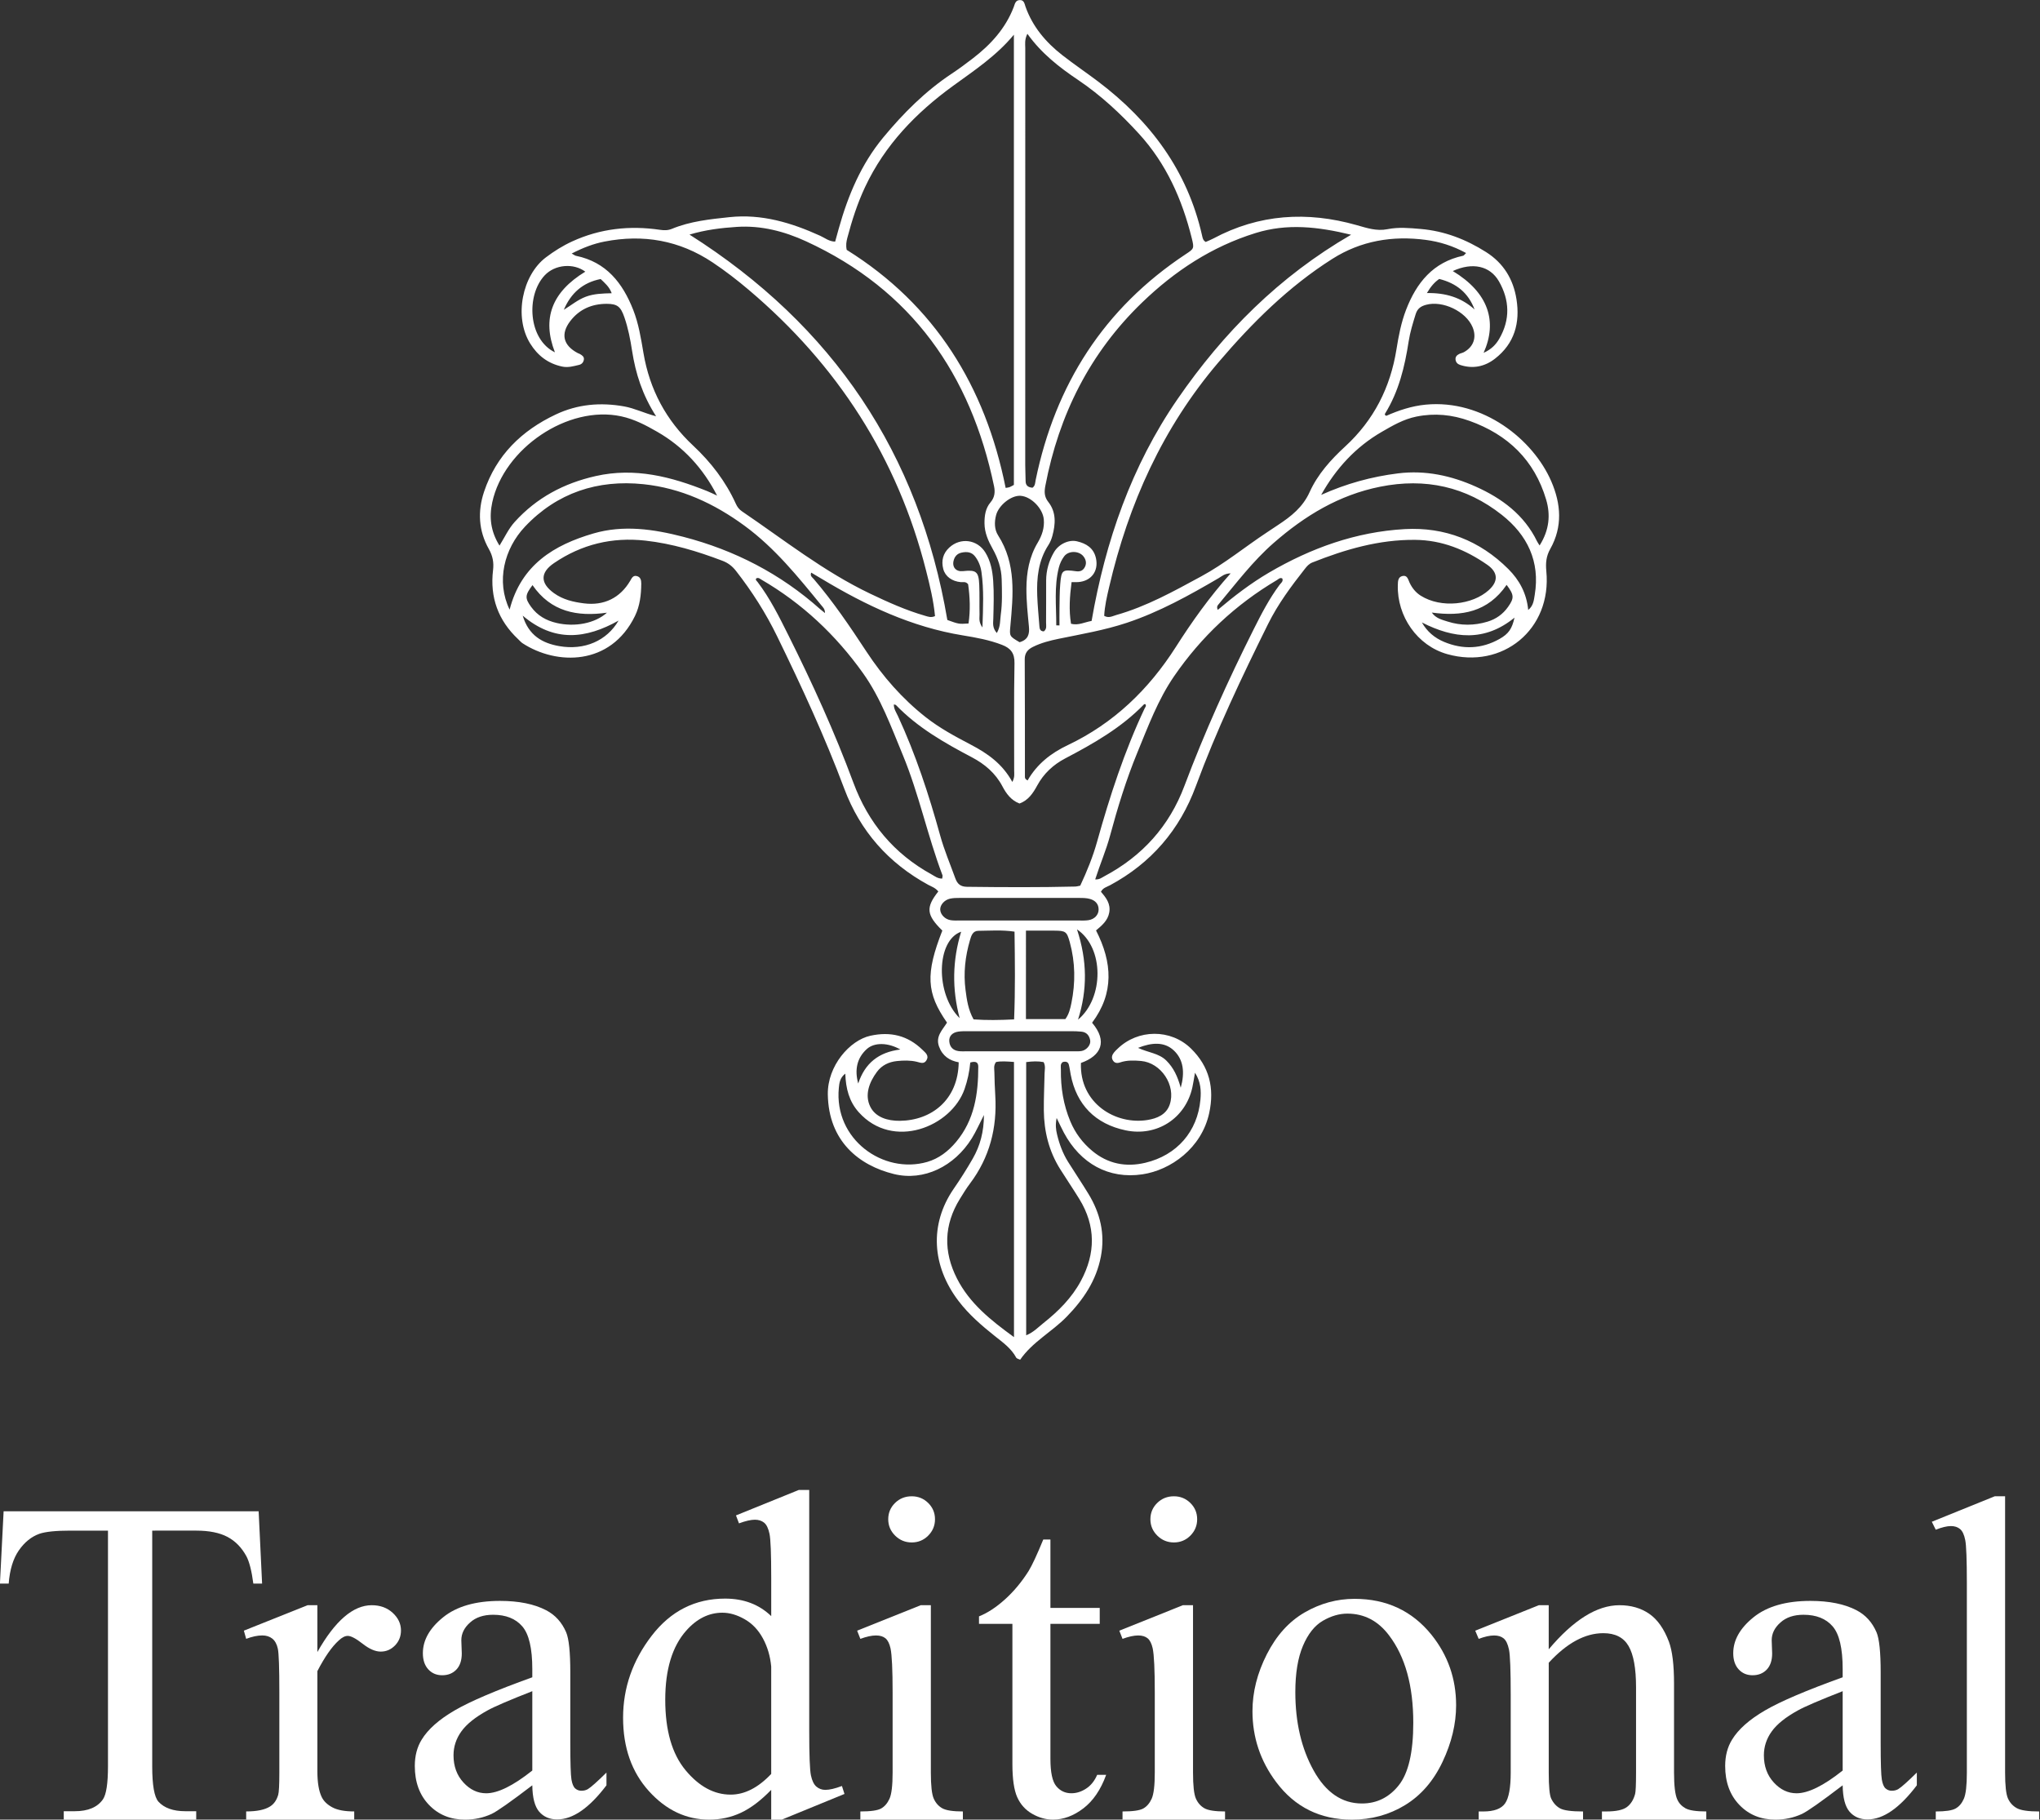
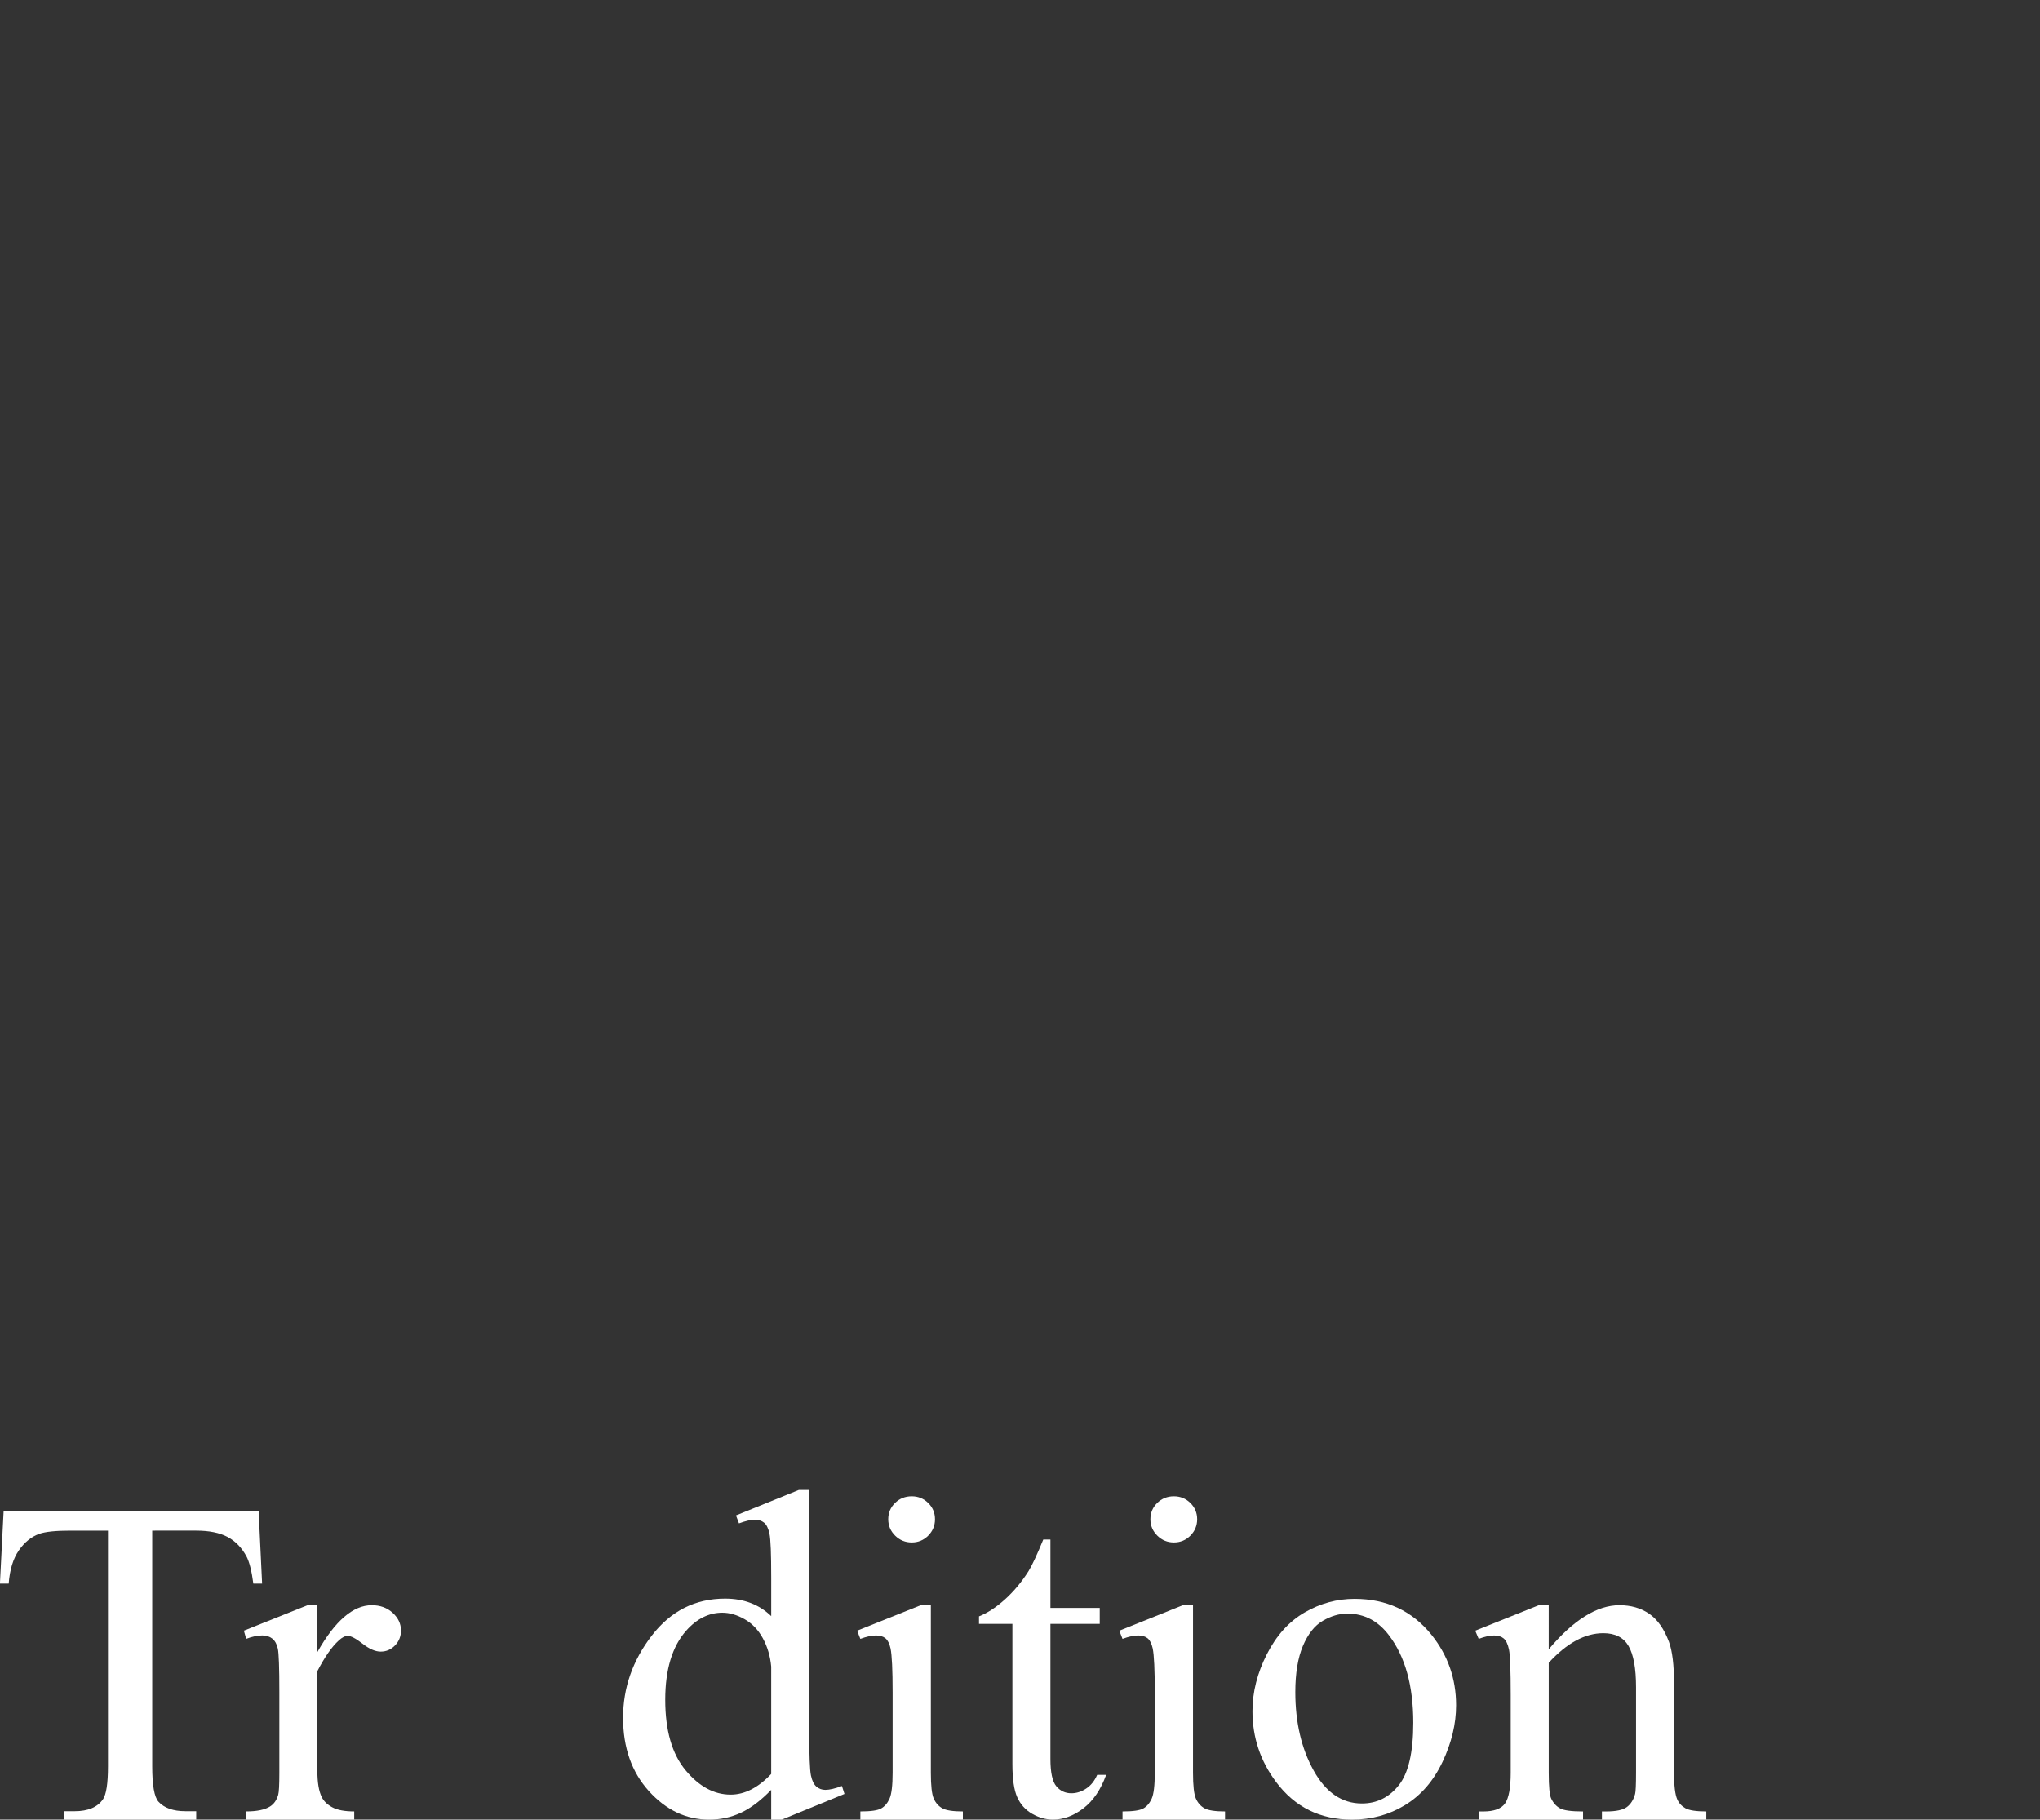
<svg xmlns="http://www.w3.org/2000/svg" version="1.1" id="レイヤー_1" x="0px" y="0px" viewBox="0 0 1211 1080" style="enable-background:new 0 0 1211 1080;" xml:space="preserve">
  <rect x="0" y="0" width="1211" height="1080" fill="#333333" stroke="none" />
  <style type="text/css">
	.st0{fill:#FFFFFF;}
</style>
  <g>
    <g>
      <g>
-         <path class="st0" d="M557.01,529.1c-7.57,9.54-7.08,13.95,2.38,23.22c-10.05,25.68-9.51,37.04,2.78,54.63     c-2.62,4.26-6.95,8.11-4.74,14.19c2.04,5.6,6.26,8.39,11.68,9.36c-0.33,22.26-16.1,34.55-35,34.73     c-7.21,0.07-14.45-2.08-17.55-8.5c-3.36-6.94-0.56-14.39,4.02-20.57c2.89-3.91,7.08-5.91,11.89-6.4c3.89-0.4,7.84-0.49,11.66,0.4     c2.18,0.51,4.37,1.64,5.85-0.87c1.68-2.85-0.66-4.51-2.36-6.17c-8.74-8.55-19.01-10.99-30.94-8.38     c-12.24,2.68-25.54,17.87-25.27,34.84c0.44,27.74,18.49,42.15,39.28,47.25c17.74,4.35,35.87-4.55,46.21-21.22     c2.54-4.09,4.47-8.55,7.19-13.82c-0.02,9.9-2.24,18.18-6.6,25.8c-3.51,6.13-7.31,12.12-11.32,17.94     c-14.7,21.34-12.87,46.02,2.85,66.65c6.14,8.06,13.7,14.56,21.53,20.8c4.76,3.79,9.76,7.29,12.72,12.85     c0.27,0.51,1.22,0.66,2.31,1.21c7.3-10.6,18.87-16.53,27.66-25.56c9.88-10.14,17.55-21.43,20.27-35.7     c2.57-13.45-0.39-25.67-7.34-37.12c-3.92-6.46-8.18-12.72-12.18-19.14c-3.12-5.01-5.14-10.5-6.5-16.23     c-0.66-2.76-1.07-5.53-0.24-9.74c1.82,3.71,3,6.3,4.34,8.8c9.78,18.2,26.47,27.64,46.59,24.64c16.75-2.5,35.12-15.47,39.64-36.38     c3.21-14.86,0.04-27.62-10.79-38.25c-12.01-11.79-31.56-11.63-43.61,0.11c-0.7,0.68-1.44,1.34-2.04,2.1     c-1.11,1.4-1.82,2.96-0.8,4.7c1.04,1.79,2.6,1.9,4.43,1.28c4.03-1.36,8.21-1.2,12.33-0.84c11.91,1.04,20.83,14.45,17.07,25.78     c-2.03,6.12-7.66,8.33-13.09,9.23c-18.92,3.15-40.53-9.76-39.65-33.83c12.11-4.26,15.95-12.88,6.62-23.87     c13.12-17.51,12.11-35.7,2.34-54.79c3.35-2.83,6.98-5.75,7.85-10.64c0.92-5.17-1.87-8.78-4.93-12.28     c1.11-2.35,3.43-2.85,5.3-3.85c24.51-13.17,41.46-32.87,51.06-58.92c12.16-33,27.25-64.69,42.84-96.16     c5.89-11.89,13.74-22.45,21.9-32.81c1.21-1.53,2.44-2.95,4.39-3.72c19.59-7.78,39.55-13.61,60.93-13.43     c16,0.13,29.99,5.84,42.85,14.75c6.51,4.51,6.75,9.85,0.94,15.1c-9.65,8.72-28.17,10.96-40.38,3.29     c-2.95-1.86-5.11-4.54-6.6-7.69c-0.92-1.95-1.33-4.65-4.25-3.99c-2.65,0.6-2.69,3.13-2.75,5.38c-0.52,18.48,11.49,35.97,29.38,41     c32.66,9.17,62.15-14.58,58.77-49.32c-0.47-4.86-0.06-8.86,2.35-13.15c7.39-13.17,6.41-26.66,0.58-40.13     c-10.77-24.87-40.61-48.73-74.51-45.49c-8.29,0.79-16.08,3.39-23.42,6.64c-0.87-0.4-1.03-0.83-0.7-1.36     c8.13-13.14,11.66-27.78,13.98-42.8c0.86-5.57,2.52-10.9,4.19-16.26c1.02-3.26,3.05-4.63,6.12-5.47     c9.86-2.7,23.64,3.82,27.62,13.22c2.57,6.08,0.63,11.74-5.17,14.9c-0.84,0.46-1.85,0.61-2.72,1.04c-1.39,0.68-2.42,1.68-2.2,3.41     c0.21,1.62,1.22,2.62,2.71,3.11c7.56,2.5,14.59,1.03,20.7-3.71c11.59-8.99,14.97-21.27,12.76-35.26     c-1.87-11.89-7.71-21.47-18.05-28.01c-11.91-7.54-24.64-12.5-38.87-13.72c-6.61-0.57-13.15-1.17-19.65,0.13     c-6.48,1.3-12.26-0.7-18.37-2.43c-29.31-8.29-57.83-6.59-85.07,7.99c-1.48,0.79-3.07,1.39-4.47,2.02     c-1.69-0.97-1.86-2.49-2.18-3.88c-8.68-38.5-30.76-67.97-61.75-91.38c-7.01-5.29-14.3-10.22-21.22-15.62     c-9.77-7.64-17.61-16.84-21.83-28.76c-0.61-1.72-0.81-4.1-3.55-3.91c-2.53,0.18-2.76,2.37-3.45,4.15     c-4.89,12.73-13.72,22.35-24.34,30.5c-4.06,3.12-8.18,6.18-12.45,9.01c-15.63,10.35-28.71,23.46-40.59,37.79     c-13.17,15.87-20.97,34.47-26.48,54.14c-0.72,2.56-1.41,5.12-2.14,7.76c-3.56-0.05-6.1-2.2-8.91-3.48     c-17.1-7.77-34.72-13.06-53.76-11.05c-11.6,1.23-23.28,2.42-34.23,6.94c-2.38,0.98-4.61,0.94-7.08,0.58     c-18.01-2.65-35.44-0.76-52.13,6.89c-5.58,2.56-10.71,5.78-15.6,9.47c-14.04,10.59-19.13,35.32-9.34,51.11     c4.46,7.2,10.6,11.92,18.99,13.7c3.53,0.75,6.77-0.22,10.08-1.01c1.55-0.37,2.53-1.5,2.8-3.04c0.31-1.76-0.99-2.6-2.27-3.36     c-0.41-0.25-0.91-0.36-1.34-0.59c-8.66-4.55-10.31-11.34-4.46-18.99c5.43-7.1,12.91-10.25,21.66-10.25     c6.4,0.01,8.3,1.74,10.47,7.99c2.25,6.48,3.53,13.17,4.58,19.93c2.08,13.36,6.06,26.09,14.25,38.82     c-7.32-1.95-12.83-4.75-18.9-5.84c-14.11-2.53-27.7-1.35-40.67,4.78c-20.28,9.57-35.32,24.21-42.56,45.86     c-3.89,11.63-3.26,23.21,2.84,33.98c2.32,4.1,3.04,8.01,2.5,12.52c-1.94,16.14,3.02,29.83,14.88,40.99     c0.89,0.83,1.69,1.81,2.69,2.46c20.14,13.1,52.16,13.5,66.67-16.21c2.95-6.05,3.68-12.59,3.74-19.23c0.02-2.1-0.45-4.01-2.8-4.5     c-2.11-0.44-2.84,1.25-3.73,2.78c-6.06,10.34-15.69,14.94-27.49,13.45c-6.37-0.8-12.47-2.21-17.79-6.05     c-8.23-5.94-8.29-12.2,0.05-17.87c16.39-11.13,34.46-15.5,54.19-13.32c15.86,1.76,30.95,6.33,45.78,11.97     c3.28,1.25,5.79,3.15,8,5.98c9.5,12.15,17.71,25.02,24.49,38.94c14.44,29.6,28.25,59.45,39.8,90.32     c9.46,25.26,26.27,44.23,49.95,57.14C553.01,526.22,555.17,526.87,557.01,529.1z M870.31,150.18c-1.01,0.97-1.3,1.5-1.69,1.59     c-17.89,3.8-27.76,16.03-33.96,32.16c-2.9,7.56-4.41,15.45-5.68,23.41c-3.62,22.69-13.46,42.06-30.49,57.7     c-8.5,7.81-16.3,16.49-21.04,26.99c-4.08,9.04-11.02,14.45-18.74,19.54c-2.24,1.48-4.46,2.98-6.7,4.46     c-13.02,8.6-25.1,18.58-38.89,26.04c-16.29,8.82-32.46,17.87-50.45,22.95c-2.27,0.64-4.46,2.05-7.19,0.5     c0.29-5.76,1.61-11.43,2.93-17.06c11.52-49.45,31.82-94.66,65.01-133.55c19.89-23.3,41.48-44.78,67.52-61.28     c16.98-10.76,35.71-13.86,55.43-11.25C854.61,143.46,862.51,145.93,870.31,150.18z M555.05,365.67c-2.39,1.09-4.19,0.3-6.01-0.22     c-11.26-3.25-21.89-8.04-32.45-13.08c-27.46-13.1-51.19-31.95-76.16-48.9c-1.69-1.15-2.76-2.6-3.6-4.44     c-6.03-13.29-14.76-24.65-25.37-34.56c-16.08-15.01-25.82-33.31-29.49-54.97c-1.46-8.64-2.85-17.35-6.07-25.56     c-6.28-15.99-16-28.43-33.97-32.11c-0.67-0.14-1.25-0.65-2.55-1.36c6.92-3.53,13.03-5.84,19.45-7.09     c23.03-4.5,44.51-0.76,64.2,12.37c7.52,5.02,14.64,10.52,21.53,16.36c52.54,44.51,88.26,99.63,105.2,166.6     C552.03,347.6,554.18,356.54,555.05,365.67z M601.87,20.59c0,89.02,0,178.03,0,267.21c-0.89,0.47-1.69,0.99-2.56,1.33     c-0.64,0.25-1.37,0.28-2.33,0.45c-12.07-60.26-41.96-108.61-94.35-141.28c-0.59-2.8-0.2-4.94,0.36-7.08     c2.73-10.38,6.01-20.57,10.59-30.31c11.74-24.96,30.26-44.04,52.28-60.02C578.46,41.74,591.5,33.12,601.87,20.59z M609.88,20.05     c8.43,11.77,19.02,19.94,30.13,27.42c13.46,9.07,25.18,19.98,36.1,31.92c16.26,17.78,25.63,38.96,31.36,62     c1.53,6.15,1.3,6.24-3.6,9.48c-48.56,32.12-77.37,77.36-89.06,133.99c-0.33,1.59-0.21,3.47-1.9,4.62     c-2.41-0.22-4.07-1.15-4.08-3.95c-0.01-3.17-0.22-6.34-0.22-9.51c-0.01-82.51-0.01-165.02,0.02-247.53     C608.62,26.1,608.12,23.63,609.88,20.05z M802.05,139.32c-42.78,24.77-75.88,58.16-103,97.5     c-27.42,39.78-42.84,84.47-51.05,131.72c-4.2,0.72-7.75,2.8-12.21,1.68c-1.35-8.16-0.77-16.33,0.33-24.73     c1.47,0,2.69,0.07,3.89-0.01c7.8-0.56,12.23-6.51,10.59-14.11c-1.32-6.11-5.76-8.8-11.27-10.09c-4.9-1.15-10.88,1.68-13.67,6.48     c-2.99,5.13-4.62,10.74-4.64,16.73c-0.03,8.3,0.03,16.59-0.05,24.89c-0.02,1.8,0.64,3.89-1.35,5.36     c-2.47-0.08-2.51-1.9-2.64-3.54c-0.45-5.84-1.02-11.67-1.25-17.52c-0.41-10.62,0.63-20.96,6.65-30.21     c1.05-1.61,1.81-3.49,2.32-5.35c1.92-7.04,2.41-14.11-2.42-20.23c-2.44-3.09-2.4-6.12-1.73-9.6     c8.06-42.13,26.43-78.87,57.46-108.78c19.35-18.66,41.33-33.14,67.35-41.21C764.05,132.5,782.28,134.52,802.05,139.32z      M591.75,375.71c-2.78-3.15-2.16-5.9-2.1-8.39c0.19-7.56,0.47-15.11-0.07-22.67c-0.42-5.9-1.51-11.64-4.65-16.74     c-4.75-7.73-14.76-9.07-21.41-2.92c-3.76,3.47-4.83,7.86-3.58,12.69c1.16,4.48,5.19,7.34,10.34,7.82     c1.39,0.13,2.95-0.55,4.42,1.26c1.08,7.5,1.4,15.42,0.24,23.29c-5.76,0.38-5.76,0.38-12.57-2.08     c-16.78-98.77-67.86-174.78-153.06-228.74c9.44-2.83,18.78-3.96,28.14-4.57c14.43-0.94,28.16,2.64,41.08,8.58     c62.67,28.82,97.75,79,111.57,145.38c0.7,3.38,0.41,6.59-2.13,9.57c-2.95,3.46-3.58,7.85-3.55,12.38     c0.04,5.6,2.21,10.46,4.84,15.15c3.17,5.64,5.18,11.57,5.36,18.04c0.19,7.07,0.42,14.17-0.55,21.19     C593.61,368.21,594.02,371.71,591.75,375.71z M641.26,525.66c-1.4,0.27-2.11,0.51-2.83,0.53c-21.47,0.52-42.93,0.41-64.4,0.15     c-3.91-0.05-5.74-1.77-6.93-5.05c-3.07-8.47-6.61-16.78-9.01-25.49c-6.7-24.22-14.51-48.04-25.09-70.89     c-0.99-2.13-2.45-4.16-2.39-6.8c0.54,0.15,1.04,0.13,1.27,0.37c12.89,13.38,28.76,22.42,44.98,30.95     c7.74,4.07,14.1,9.46,18.24,17.35c2.28,4.33,5.19,8.27,10.11,10.13c5.25-1.91,8.07-6.2,10.52-10.7     c3.86-7.12,9.53-12.35,16.57-16.05c16.89-8.86,33.39-18.24,46.82-32.12c0.14-0.14,0.46-0.1,0.72-0.15     c0.91,0.99-0.02,1.87-0.36,2.58c-12,25.43-20.66,52.04-28.21,79.07C648.79,508.43,645.3,517.04,641.26,525.66z M610.01,463.21     c-1.59-0.83-1.59-1.61-1.59-2.31c-0.02-23.19,0.04-46.39-0.11-69.58c-0.02-3.83,1.86-5.88,4.86-7.37     c4.83-2.4,10.01-3.73,15.28-4.81c13.59-2.79,27.29-5.11,40.49-9.5c19.32-6.44,36.99-16.27,54.47-26.49     c1.86-1.09,3.55-2.8,7.13-2.84c-12.66,14.15-22.95,28.66-32.53,43.68c-16.1,25.25-36.9,45.32-64.16,58.27     C623.96,446.94,615.62,453.41,610.01,463.21z M600.95,464.11c-5.86-10.75-14.66-16.91-24.58-22.1     c-9.26-4.85-18.51-9.8-26.81-16.33c-13.96-10.98-25.48-24.15-35.19-38.91c-9.79-14.89-19.74-29.63-31.37-43.18     c-0.77-0.9-2.29-1.7-1.44-3.72c2.27,1.34,4.35,2.55,6.41,3.79c26.04,15.67,53.21,28.5,83.56,33.45     c7.91,1.29,15.82,2.72,23.36,5.65c5.05,1.96,7.46,4.89,7.34,10.88c-0.41,21.22-0.15,42.45-0.19,63.68     C602.03,459.21,602.5,461.17,600.95,464.11z M761.23,343.35c0.67,1.78-0.84,2.68-1.62,3.73c-6.16,8.26-10.84,17.34-15.44,26.51     c-15.21,30.31-29.15,61.16-41.09,92.92c-8.96,23.85-24.98,41.59-47.45,53.54c-1.56,0.83-3,2.1-5.49,1.89     c2.89-9.03,6.48-17.28,8.82-25.96c4.51-16.72,9.59-33.28,16.19-49.29c6.4-15.53,12.25-31.41,21.86-45.38     c16.14-23.45,36.48-42.51,61.01-57.03C758.93,343.74,759.85,342.59,761.23,343.35z M559.31,521.47c-2.71,0.02-4.44-1.46-6.33-2.5     c-22.32-12.29-37.56-30.61-46.39-54.43c-11.1-29.96-24.32-58.99-38.6-87.55c-5.46-10.92-10.86-21.82-18.28-31.58     c-0.42-0.56-1.62-1.35-0.63-2.22c1.32-0.47,2.04,0.33,2.84,0.79c24.22,14.06,44.18,32.81,60.38,55.54     c10.57,14.82,16.71,31.9,23.61,48.53c9.62,23.21,14.68,47.96,23.57,71.43C559.64,519.87,559.42,520.4,559.31,521.47z      M722.9,361.98c-0.86-1.99-0.04-2.68,0.53-3.37c10.48-12.52,20.32-25.6,32.71-36.41c18.44-16.09,38.72-28.44,63.18-33.33     c26.74-5.35,50.93-0.07,72.2,16.71c15.14,11.94,22.81,27.65,19.54,47.46c-0.51,3.1-0.75,6.52-3.88,8.98     c-0.94-9.9-5.26-17.76-11.76-24.25c-16.95-16.93-37.81-25.05-61.51-23.73c-28.92,1.61-55.65,11.22-80.59,25.81     C742.58,346.14,732.71,353.69,722.9,361.98z M302.52,361.83c-8.11-16.79-3.26-36.17,9.16-49.29     c19.04-20.11,43.14-27.98,70.28-25.16c22.22,2.31,41.99,11.43,60.07,24.7c17.96,13.17,31.67,30.23,45.56,47.21     c0.9,1.1,2.18,2.18,2.14,4.57c-1.36-1.1-2.13-1.67-2.85-2.31c-23.55-20.98-50.75-35.02-81.22-42.93     c-17.65-4.58-35.54-7.19-53.35-2.01C328.93,323.43,309.39,335.16,302.52,361.83z M425.69,294.16c-1.96-0.9-3.89-1.89-5.9-2.69     c-21.29-8.54-42.88-14.16-66.14-8.92c-18.9,4.26-35.09,12.84-48.12,27.24c-3.61,3.99-5.84,8.91-9.01,14.05     c-5.26-8.45-6.21-16.79-4.31-25.66c6.88-31.97,44.85-57.93,76.58-51.07c7.86,1.7,14.63,5.31,21.32,9.14     C405.65,265.16,417.4,277.95,425.69,294.16z M784.28,293.73c8.73-15.62,20.45-28.43,35.94-37.39c6.47-3.74,12.95-7.54,20.57-9.08     c10.86-2.2,21.22-1.16,31.55,2.54c22.81,8.17,38.54,23.31,45.49,46.71c2.68,9.03,1.91,18.08-3.88,27.24     c-0.78-1.25-1.2-1.81-1.5-2.43c-7.66-15.79-20.96-25.57-36.32-32.47c-14.55-6.53-29.93-9.9-46.14-7.9     C814.19,282.9,799.07,287.07,784.28,293.73z M601.93,630.3c0,54.47,0,108.37,0,163.31c-13.83-10.05-26.31-19.99-33.82-34.73     c-8.17-16.01-7.83-31.84,1.68-47.27c1.92-3.11,3.83-6.25,6.02-9.16c11.68-15.51,16.16-33.04,15.01-52.22     c-0.28-4.62-0.45-9.25-0.53-13.88c-0.03-1.88-0.62-3.89,0.99-6.02C594.32,629.73,597.66,629.98,601.93,630.3z M619.52,630.39     c1.28,2.42,0.61,4.62,0.57,6.75c-0.14,7.31-0.51,14.62-0.44,21.93c0.12,12.41,3,24.14,9.65,34.76     c3.75,5.99,7.74,11.82,11.44,17.84c9.81,15.99,9.68,32.25,0.91,48.58c-5.41,10.07-13.33,17.97-22.18,24.98     c-3.14,2.49-5.94,5.55-10.3,7.29c0-54.41,0-108.12,0-162.14C612.98,629.87,616.26,629.76,619.52,630.39z M575.98,630.63     c3.32-0.97,4.74-0.1,4.75,2.47c0.02,16.16-2.29,31.66-13.13,44.62c-4.64,5.54-10.25,9.92-17.21,11.92     c-26.11,7.48-55.42-13.44-52.43-43.97c0.29-3,0.65-6.02,3.83-8.44c0.3,8.91,2.31,16.56,7.97,22.88     c20.37,22.75,55.01,8.69,62.83-13.74C574.34,641.31,575.49,636.11,575.98,630.63z M709.38,636.68     c3.44,5.38,3.71,10.67,3.23,15.97c-1.71,18.92-13.95,33.02-32.7,37.48c-11.58,2.75-22.29,0.65-31.55-7.07     c-5.7-4.75-10.07-10.56-12.96-17.46c-4.12-9.84-5.78-20.11-5.62-30.71c0.02-1.59-0.54-3.44,1.15-4.55     c1.73-0.46,3.11-0.16,3.57,1.61c0.49,1.88,0.72,3.84,1.08,5.75c3.41,17.97,14.65,29.4,32.62,33.18     c18.51,3.9,35.6-7.11,39.63-25.55C708.4,642.73,708.78,640.1,709.38,636.68z M602.25,552.95c0.23,17.42,0.47,34.56-0.25,52.09     c-8.67,0.44-16.58,0.53-24.06-0.01c-3.26-5.86-4.01-11.68-4.77-17.46c-1.31-10.04-0.2-19.92,2.64-29.59     c0.74-2.52,1.58-5.5,4.94-5.52C587.73,552.42,594.75,551.82,602.25,552.95z M609.03,552.35c6.25,0,11.57-0.03,16.89,0.01     c6.64,0.05,7.38,0.48,9.14,6.88c3.28,11.96,3.42,24.04,0.94,36.16c-0.68,3.34-1.47,6.63-3.57,9.44c-7.76,0-15.44,0-23.4,0     C609.03,587.35,609.03,570.37,609.03,552.35z M605.25,381.17c-6.04-3.56-6.01-3.55-5.47-9.58c1.66-18.47,3.54-36.92-7.26-53.8     c-2.24-3.5-2.32-7.87-1.21-12.06c1.56-5.9,8.97-11.8,14.47-11.46c6.3,0.38,13.24,7.48,13.84,13.94c0.48,5.1-1.09,9.65-3.61,13.88     c-5.02,8.43-6.66,17.58-6.7,27.25c-0.04,7.57,0.78,15.06,1.49,22.56C611.21,376.19,610.46,379.66,605.25,381.17z M606,546.35     c-11.93,0-23.85,0.01-35.78-0.01c-1.95,0-3.92,0.11-5.83-0.18c-3.4-0.51-6.08-3.32-6.25-6.2c-0.16-2.74,2.38-5.81,5.8-6.58     c1.87-0.42,3.87-0.44,5.81-0.44c23.61-0.03,47.22-0.03,70.83,0.01c2.18,0,4.45,0.01,6.5,0.61c2.99,0.86,5.12,2.86,5.09,6.31     c-0.03,3.13-2.45,5.73-6.03,6.28c-1.91,0.3-3.88,0.2-5.83,0.2C628.88,546.36,617.44,546.36,606,546.35z M604.88,623.97     c-10.24,0-20.47,0-30.71,0c-1.71,0-3.43,0.12-5.11-0.11c-3.31-0.44-5.25-2.44-5.54-5.77c-0.26-3.06,1.74-5.25,5.29-5.79     c1.92-0.29,3.89-0.26,5.84-0.26c20.47-0.02,40.94-0.02,61.41,0c1.95,0,3.9,0.08,5.84,0.26c3.14,0.28,4.77,2.33,5.27,5.19     c0.45,2.6-2.05,5.7-5.02,6.28c-1.65,0.32-3.4,0.19-5.1,0.19C626.33,623.98,615.6,623.97,604.88,623.97z M862.42,160.87     c11.65-5.36,22.08-3.12,27.38,6.1c6.4,11.16,6.78,22.72,0.22,34.08c-1.99,3.44-4.71,6.3-9.31,8.37     C889.04,190.82,883.66,173.72,862.42,160.87z M329.42,209.11c-15.88-7.65-17.29-33.79-6.05-45.71     c6.11-6.48,17.12-7.36,24.08-2.16C327.46,173.38,321.68,189.23,329.42,209.11z M360.3,363.64c-7.07,6.36-19.01,8.65-29.92,6.1     c-6.21-1.45-11.31-4.36-15.07-9.51c-3.8-5.22-3.69-7,0.8-12.95C327,363.13,342.65,366.14,360.3,363.64z M894.37,347.13     c4.49,5.98,4.59,7.78,0.87,13.06c-3.05,4.33-7.17,7.26-12.2,8.78c-7.88,2.38-15.84,2.44-23.68-0.06     c-3.34-1.07-7.02-1.88-9.4-5.34C867.67,366,883.2,363.35,894.37,347.13z M367.2,368.33c-6.96,11.97-20.24,17.8-35.29,15.15     c-9.92-1.75-18.1-6.28-21.62-18.08C329.11,381.39,347.84,379.2,367.2,368.33z M899.05,366.59c-1.46,6.55-3.44,9.58-8.93,12.66     c-10.65,5.97-21.72,6.39-32.91,1.71c-5.56-2.33-10.05-6.06-13.13-11.52C863,379.1,881.34,381.03,899.05,366.59z M569.67,604.28     c-14.47-14.21-13.97-46.15,0.9-51.29C565.31,570.16,565.13,587.14,569.67,604.28z M639.33,551.6     c16.22,10.9,16.05,40.77,0.61,53.6C645.57,587.39,645.44,570.25,639.33,551.6z M628.93,371.21c-0.63-0.02-1.27-0.03-1.9-0.05     c0.04-11.49-1.36-23.02,1.56-34.42c0.59-2.3,1.7-4.63,3.12-6.53c2.66-3.54,8.85-3.38,11.51,0.07c1.63,2.12,1.95,4.5,0.49,6.78     c-1.1,1.71-2.66,2.3-4.98,1.98c-8.1-1.13-8.64-0.68-9.34,7.55c-0.41,4.84-0.36,9.72-0.45,14.58     C628.88,364.51,628.93,367.86,628.93,371.21z M583.2,372.41c-2.4-3.4-1.67-5.65-1.72-7.76c-0.13-5.83,0.08-11.67-0.17-17.49     c-0.34-7.94-1.77-9.04-9.67-8.18c-4.03,0.44-6.49-2.23-5.58-6.11c0.61-2.59,2.17-4.34,4.81-4.89c3-0.63,5.84-0.43,7.93,2.24     c2.15,2.75,3.36,6,3.83,9.35C584.09,349.91,583.62,360.29,583.2,372.41z M700.92,645.6c-1.88-6.8-4.28-11.86-8.5-16.07     c-4.48-4.47-10.78-4.74-16.85-7.59c8.05-3.21,15.55-3.8,21.23,1.52C702.57,628.88,703.45,636.53,700.92,645.6z M509.46,643.1     c-2.18-7.93-0.91-15.06,5.13-20.5c4.54-4.08,12.74-3.8,19.87,0.3C521.56,624.49,513.41,631.09,509.46,643.1z M363.12,174.04     c-5.59,0.14-10.59,0.29-15.36,2.07c-4.82,1.8-8.74,5.13-13.07,7.77c4.23-9.93,11.29-16.19,21.87-18.27     C359.1,168.06,361.69,170.14,363.12,174.04z M875.34,183.66c-7.87-7.1-17.25-9.94-28.3-9.71c2.35-3.97,4.53-6.45,7.33-8.38     C864.58,168.11,871.65,173.85,875.34,183.66z" />
-       </g>
+         </g>
    </g>
    <g>
      <path class="st0" d="M153.54,896.99l2.05,42.92h-5.2c-1-7.56-2.37-12.96-4.1-16.2c-2.83-5.22-6.59-9.06-11.28-11.54    c-4.7-2.47-10.87-3.71-18.53-3.71H90.36v139.82c0,11.25,1.23,18.27,3.69,21.05c3.46,3.78,8.8,5.67,16,5.67h6.43v4.99H37.85V1075    h6.56c7.84,0,13.4-2.34,16.68-7.02c2-2.88,3.01-9.45,3.01-19.71V908.46H41.81c-8.66,0-14.82,0.63-18.46,1.89    c-4.74,1.71-8.8,4.99-12.17,9.85s-5.38,11.43-6.02,19.7h-5.2l2.19-42.92L153.54,896.99L153.54,896.99z" />
      <path class="st0" d="M188.4,952.73v27.8c10.48-18.54,21.24-27.8,32.27-27.8c5.01,0,9.16,1.51,12.44,4.52    c3.28,3.02,4.92,6.5,4.92,10.46c0,3.51-1.19,6.48-3.55,8.91c-2.37,2.43-5.2,3.64-8.48,3.64c-3.19,0-6.77-1.55-10.73-4.66    c-3.97-3.1-6.91-4.66-8.82-4.66c-1.64,0-3.42,0.9-5.33,2.7c-4.1,3.69-8.34,9.76-12.72,18.22v59.25c0,6.84,0.87,12.01,2.6,15.52    c1.18,2.43,3.28,4.45,6.29,6.07s7.34,2.43,12.99,2.43v4.86h-64.14v-4.86c6.38,0,11.12-0.99,14.22-2.97    c2.28-1.44,3.87-3.73,4.79-6.88c0.45-1.53,0.68-5.89,0.68-13.09v-47.91c0-14.39-0.3-22.97-0.89-25.71    c-0.59-2.74-1.69-4.74-3.28-6.01c-1.6-1.26-3.58-1.89-5.95-1.89c-2.83,0-6.02,0.68-9.57,2.02l-1.37-4.86l37.88-15.12h5.75V952.73z    " />
-       <path class="st0" d="M315.99,1059.62c-12.85,9.81-20.92,15.48-24.21,17.01c-4.92,2.25-10.17,3.37-15.73,3.37    c-8.66,0-15.8-2.92-21.4-8.77c-5.61-5.85-8.41-13.54-8.41-23.08c0-6.03,1.37-11.25,4.1-15.66c3.74-6.12,10.23-11.88,19.49-17.28    c9.25-5.4,24.64-11.96,46.16-19.7v-4.86c0-12.33-1.98-20.78-5.95-25.37c-3.97-4.59-9.73-6.88-17.3-6.88    c-5.74,0-10.3,1.53-13.68,4.59c-3.47,3.06-5.2,6.57-5.2,10.53l0.27,7.83c0,4.14-1.07,7.34-3.21,9.58    c-2.14,2.25-4.95,3.37-8.41,3.37c-3.37,0-6.13-1.17-8.27-3.51s-3.21-5.53-3.21-9.58c0-7.74,4.01-14.85,12.03-21.32    c8.02-6.48,19.28-9.72,33.78-9.72c11.12,0,20.24,1.84,27.35,5.53c5.38,2.79,9.34,7.15,11.9,13.09c1.64,3.87,2.46,11.79,2.46,23.75    v41.97c0,11.79,0.23,19.01,0.68,21.66c0.46,2.66,1.21,4.43,2.26,5.33c1.05,0.9,2.26,1.35,3.62,1.35c1.46,0,2.73-0.31,3.83-0.94    c1.92-1.17,5.61-4.45,11.08-9.85v7.56c-10.21,13.5-19.97,20.25-29.27,20.25c-4.47,0-8.02-1.53-10.67-4.59    C317.45,1072.22,316.08,1067,315.99,1059.62z M315.99,1050.85v-47.1c-13.77,5.4-22.66,9.22-26.67,11.47    c-7.2,3.96-12.35,8.1-15.45,12.42c-3.1,4.32-4.65,9.04-4.65,14.17c0,6.48,1.96,11.86,5.88,16.13c3.92,4.28,8.43,6.41,13.54,6.41    C295.57,1064.34,304.68,1059.85,315.99,1050.85z" />
      <path class="st0" d="M457.81,1062.32c-6.11,6.3-12.08,10.82-17.91,13.56c-5.84,2.74-12.13,4.12-18.87,4.12    c-13.68,0-25.62-5.64-35.83-16.94c-10.21-11.29-15.32-25.8-15.32-43.53c0-17.72,5.65-33.94,16.96-48.65    c11.3-14.71,25.85-22.07,43.63-22.07c11.03,0,20.15,3.46,27.35,10.39v-22.8c0-14.12-0.34-22.81-1.02-26.05s-1.76-5.44-3.21-6.61    c-1.46-1.17-3.28-1.75-5.47-1.75c-2.37,0-5.52,0.72-9.44,2.16l-1.78-4.72l37.33-15.12h6.15v142.93c0,14.49,0.34,23.33,1.02,26.52    c0.68,3.19,1.78,5.42,3.28,6.68c1.51,1.26,3.26,1.89,5.27,1.89c2.46,0,5.74-0.76,9.85-2.3l1.51,4.72L464.1,1080h-6.29V1062.32z     M457.81,1052.87v-63.7c-0.55-6.12-2.19-11.7-4.92-16.74s-6.36-8.84-10.87-11.4c-4.51-2.57-8.91-3.85-13.2-3.85    c-8.02,0-15.18,3.56-21.47,10.66c-8.3,9.36-12.44,23.03-12.44,41.03c0,18.17,4.01,32.1,12.03,41.77s16.96,14.51,26.8,14.51    C442.03,1065.15,450.06,1061.06,457.81,1052.87z" />
      <path class="st0" d="M552.58,952.73v99.33c0,7.74,0.57,12.89,1.71,15.45c1.14,2.56,2.82,4.48,5.06,5.74    c2.23,1.26,6.31,1.89,12.24,1.89v4.86h-60.86v-4.86c6.11,0,10.21-0.58,12.31-1.75s3.76-3.1,4.99-5.8    c1.23-2.7,1.85-7.87,1.85-15.52v-47.64c0-13.41-0.41-22.09-1.23-26.05c-0.64-2.88-1.64-4.88-3.01-6.01    c-1.37-1.12-3.24-1.69-5.61-1.69c-2.55,0-5.65,0.68-9.3,2.02l-1.91-4.86l37.74-15.12h6.02V952.73z M541.23,888.08    c3.83,0,7.09,1.33,9.78,3.98c2.69,2.66,4.03,5.87,4.03,9.65s-1.35,7.02-4.03,9.72c-2.69,2.7-5.95,4.05-9.78,4.05    s-7.11-1.35-9.85-4.05c-2.73-2.7-4.1-5.94-4.1-9.72c0-3.78,1.34-7,4.03-9.65C534,889.41,537.31,888.08,541.23,888.08z" />
      <path class="st0" d="M623.56,913.72v40.62h29.27v9.45h-29.27v80.17c0,8.01,1.16,13.41,3.49,16.2c2.33,2.79,5.31,4.18,8.96,4.18    c3.01,0,5.93-0.92,8.75-2.77c2.83-1.84,5.01-4.57,6.56-8.17h5.33c-3.19,8.82-7.71,15.45-13.54,19.91    c-5.84,4.45-11.85,6.68-18.05,6.68c-4.2,0-8.3-1.15-12.31-3.44c-4.01-2.29-6.97-5.58-8.89-9.85c-1.92-4.27-2.87-10.87-2.87-19.77    V963.8h-19.83v-4.45c5.01-1.98,10.14-5.33,15.39-10.05c5.24-4.72,9.91-10.32,14.02-16.8c2.1-3.42,5.01-9.67,8.75-18.76h4.24    V913.72z" />
      <path class="st0" d="M708.21,952.73v99.33c0,7.74,0.57,12.89,1.71,15.45c1.14,2.56,2.83,4.48,5.06,5.74s6.31,1.89,12.24,1.89v4.86    h-60.86v-4.86c6.11,0,10.21-0.58,12.31-1.75s3.76-3.1,4.99-5.8c1.23-2.7,1.85-7.87,1.85-15.52v-47.64    c0-13.41-0.41-22.09-1.23-26.05c-0.64-2.88-1.64-4.88-3.01-6.01c-1.37-1.12-3.24-1.69-5.61-1.69c-2.55,0-5.65,0.68-9.3,2.02    l-1.91-4.86l37.74-15.12h6.02V952.73z M696.86,888.08c3.83,0,7.09,1.33,9.78,3.98c2.69,2.66,4.03,5.87,4.03,9.65    s-1.35,7.02-4.03,9.72c-2.69,2.7-5.95,4.05-9.78,4.05s-7.11-1.35-9.85-4.05c-2.73-2.7-4.1-5.94-4.1-9.72c0-3.78,1.34-7,4.03-9.65    C689.63,889.41,692.94,888.08,696.86,888.08z" />
      <path class="st0" d="M804.08,948.95c18.96,0,34.19,7.11,45.68,21.32c9.75,12.15,14.63,26.1,14.63,41.84    c0,11.07-2.69,22.27-8.07,33.61c-5.38,11.34-12.79,19.89-22.22,25.64c-9.44,5.76-19.94,8.64-31.52,8.64    c-18.87,0-33.87-7.42-44.99-22.27c-9.39-12.51-14.09-26.54-14.09-42.11c0-11.34,2.85-22.61,8.55-33.81s13.2-19.48,22.5-24.83    C783.84,951.63,793.68,948.95,804.08,948.95z M799.84,957.72c-4.83,0-9.69,1.42-14.56,4.25c-4.88,2.83-8.82,7.81-11.83,14.91    c-3.01,7.11-4.51,16.24-4.51,27.4c0,18,3.62,33.52,10.87,46.56c7.25,13.05,16.8,19.57,28.65,19.57c8.84,0,16.14-3.6,21.88-10.8    c5.74-7.2,8.62-19.57,8.62-37.11c0-21.95-4.79-39.23-14.36-51.83C818.12,962.04,809.86,957.72,799.84,957.72z" />
      <path class="st0" d="M919.36,978.91c14.68-17.45,28.67-26.18,41.98-26.18c6.84,0,12.72,1.69,17.64,5.06    c4.92,3.37,8.84,8.93,11.76,16.67c2,5.4,3.01,13.68,3.01,24.83v52.77c0,7.83,0.64,13.14,1.91,15.93c1,2.25,2.62,4,4.86,5.26    c2.23,1.26,6.36,1.89,12.38,1.89v4.86h-61.95v-4.86h2.6c5.84,0,9.92-0.88,12.24-2.63c2.33-1.75,3.94-4.34,4.86-7.76    c0.36-1.35,0.55-5.58,0.55-12.69v-50.61c0-11.25-1.48-19.41-4.44-24.5c-2.96-5.08-7.96-7.62-14.98-7.62    c-10.85,0-21.65,5.85-32.41,17.55v65.19c0,8.37,0.5,13.54,1.5,15.52c1.27,2.61,3.03,4.52,5.26,5.74s6.77,1.82,13.61,1.82v4.86    h-61.95v-4.86h2.74c6.38,0,10.69-1.6,12.92-4.79c2.23-3.19,3.35-9.29,3.35-18.29v-45.89c0-14.85-0.34-23.89-1.03-27.13    c-0.68-3.24-1.73-5.44-3.15-6.61c-1.41-1.17-3.31-1.75-5.67-1.75c-2.55,0-5.61,0.68-9.16,2.02l-2.05-4.86l37.74-15.12h5.88    L919.36,978.91L919.36,978.91z" />
-       <path class="st0" d="M1093.86,1059.62c-12.86,9.81-20.92,15.48-24.21,17.01c-4.92,2.25-10.17,3.37-15.73,3.37    c-8.66,0-15.79-2.92-21.4-8.77s-8.41-13.54-8.41-23.08c0-6.03,1.37-11.25,4.1-15.66c3.74-6.12,10.23-11.88,19.49-17.28    c9.25-5.4,24.64-11.96,46.16-19.7v-4.86c0-12.33-1.98-20.78-5.95-25.37c-3.97-4.59-9.73-6.88-17.3-6.88    c-5.74,0-10.3,1.53-13.68,4.59c-3.47,3.06-5.2,6.57-5.2,10.53l0.27,7.83c0,4.14-1.07,7.34-3.21,9.58    c-2.14,2.25-4.95,3.37-8.41,3.37c-3.38,0-6.13-1.17-8.27-3.51s-3.21-5.53-3.21-9.58c0-7.74,4.01-14.85,12.03-21.32    s19.28-9.72,33.78-9.72c11.12,0,20.24,1.84,27.35,5.53c5.38,2.79,9.34,7.15,11.9,13.09c1.64,3.87,2.46,11.79,2.46,23.75v41.97    c0,11.79,0.23,19.01,0.68,21.66c0.45,2.66,1.21,4.43,2.26,5.33c1.05,0.9,2.26,1.35,3.62,1.35c1.46,0,2.74-0.31,3.83-0.94    c1.91-1.17,5.61-4.45,11.08-9.85v7.56c-10.21,13.5-19.97,20.25-29.27,20.25c-4.47,0-8.02-1.53-10.67-4.59    C1095.32,1072.22,1093.95,1067,1093.86,1059.62z M1093.86,1050.85v-47.1c-13.77,5.4-22.66,9.22-26.67,11.47    c-7.2,3.96-12.35,8.1-15.45,12.42c-3.1,4.32-4.65,9.04-4.65,14.17c0,6.48,1.96,11.86,5.88,16.13c3.92,4.28,8.43,6.41,13.54,6.41    C1073.44,1064.34,1082.56,1059.85,1093.86,1050.85z" />
-       <path class="st0" d="M1190.28,888.08v163.98c0,7.74,0.57,12.87,1.71,15.39s2.89,4.43,5.26,5.74c2.37,1.31,6.79,1.96,13.27,1.96    v4.86h-61.4v-4.86c5.74,0,9.66-0.58,11.76-1.75s3.74-3.1,4.92-5.8c1.18-2.7,1.78-7.87,1.78-15.52V939.77    c0-13.95-0.32-22.52-0.96-25.71s-1.66-5.38-3.08-6.55c-1.41-1.17-3.21-1.75-5.4-1.75c-2.37,0-5.38,0.72-9.03,2.16l-2.33-4.72    l37.34-15.12H1190.28z" />
    </g>
  </g>
</svg>